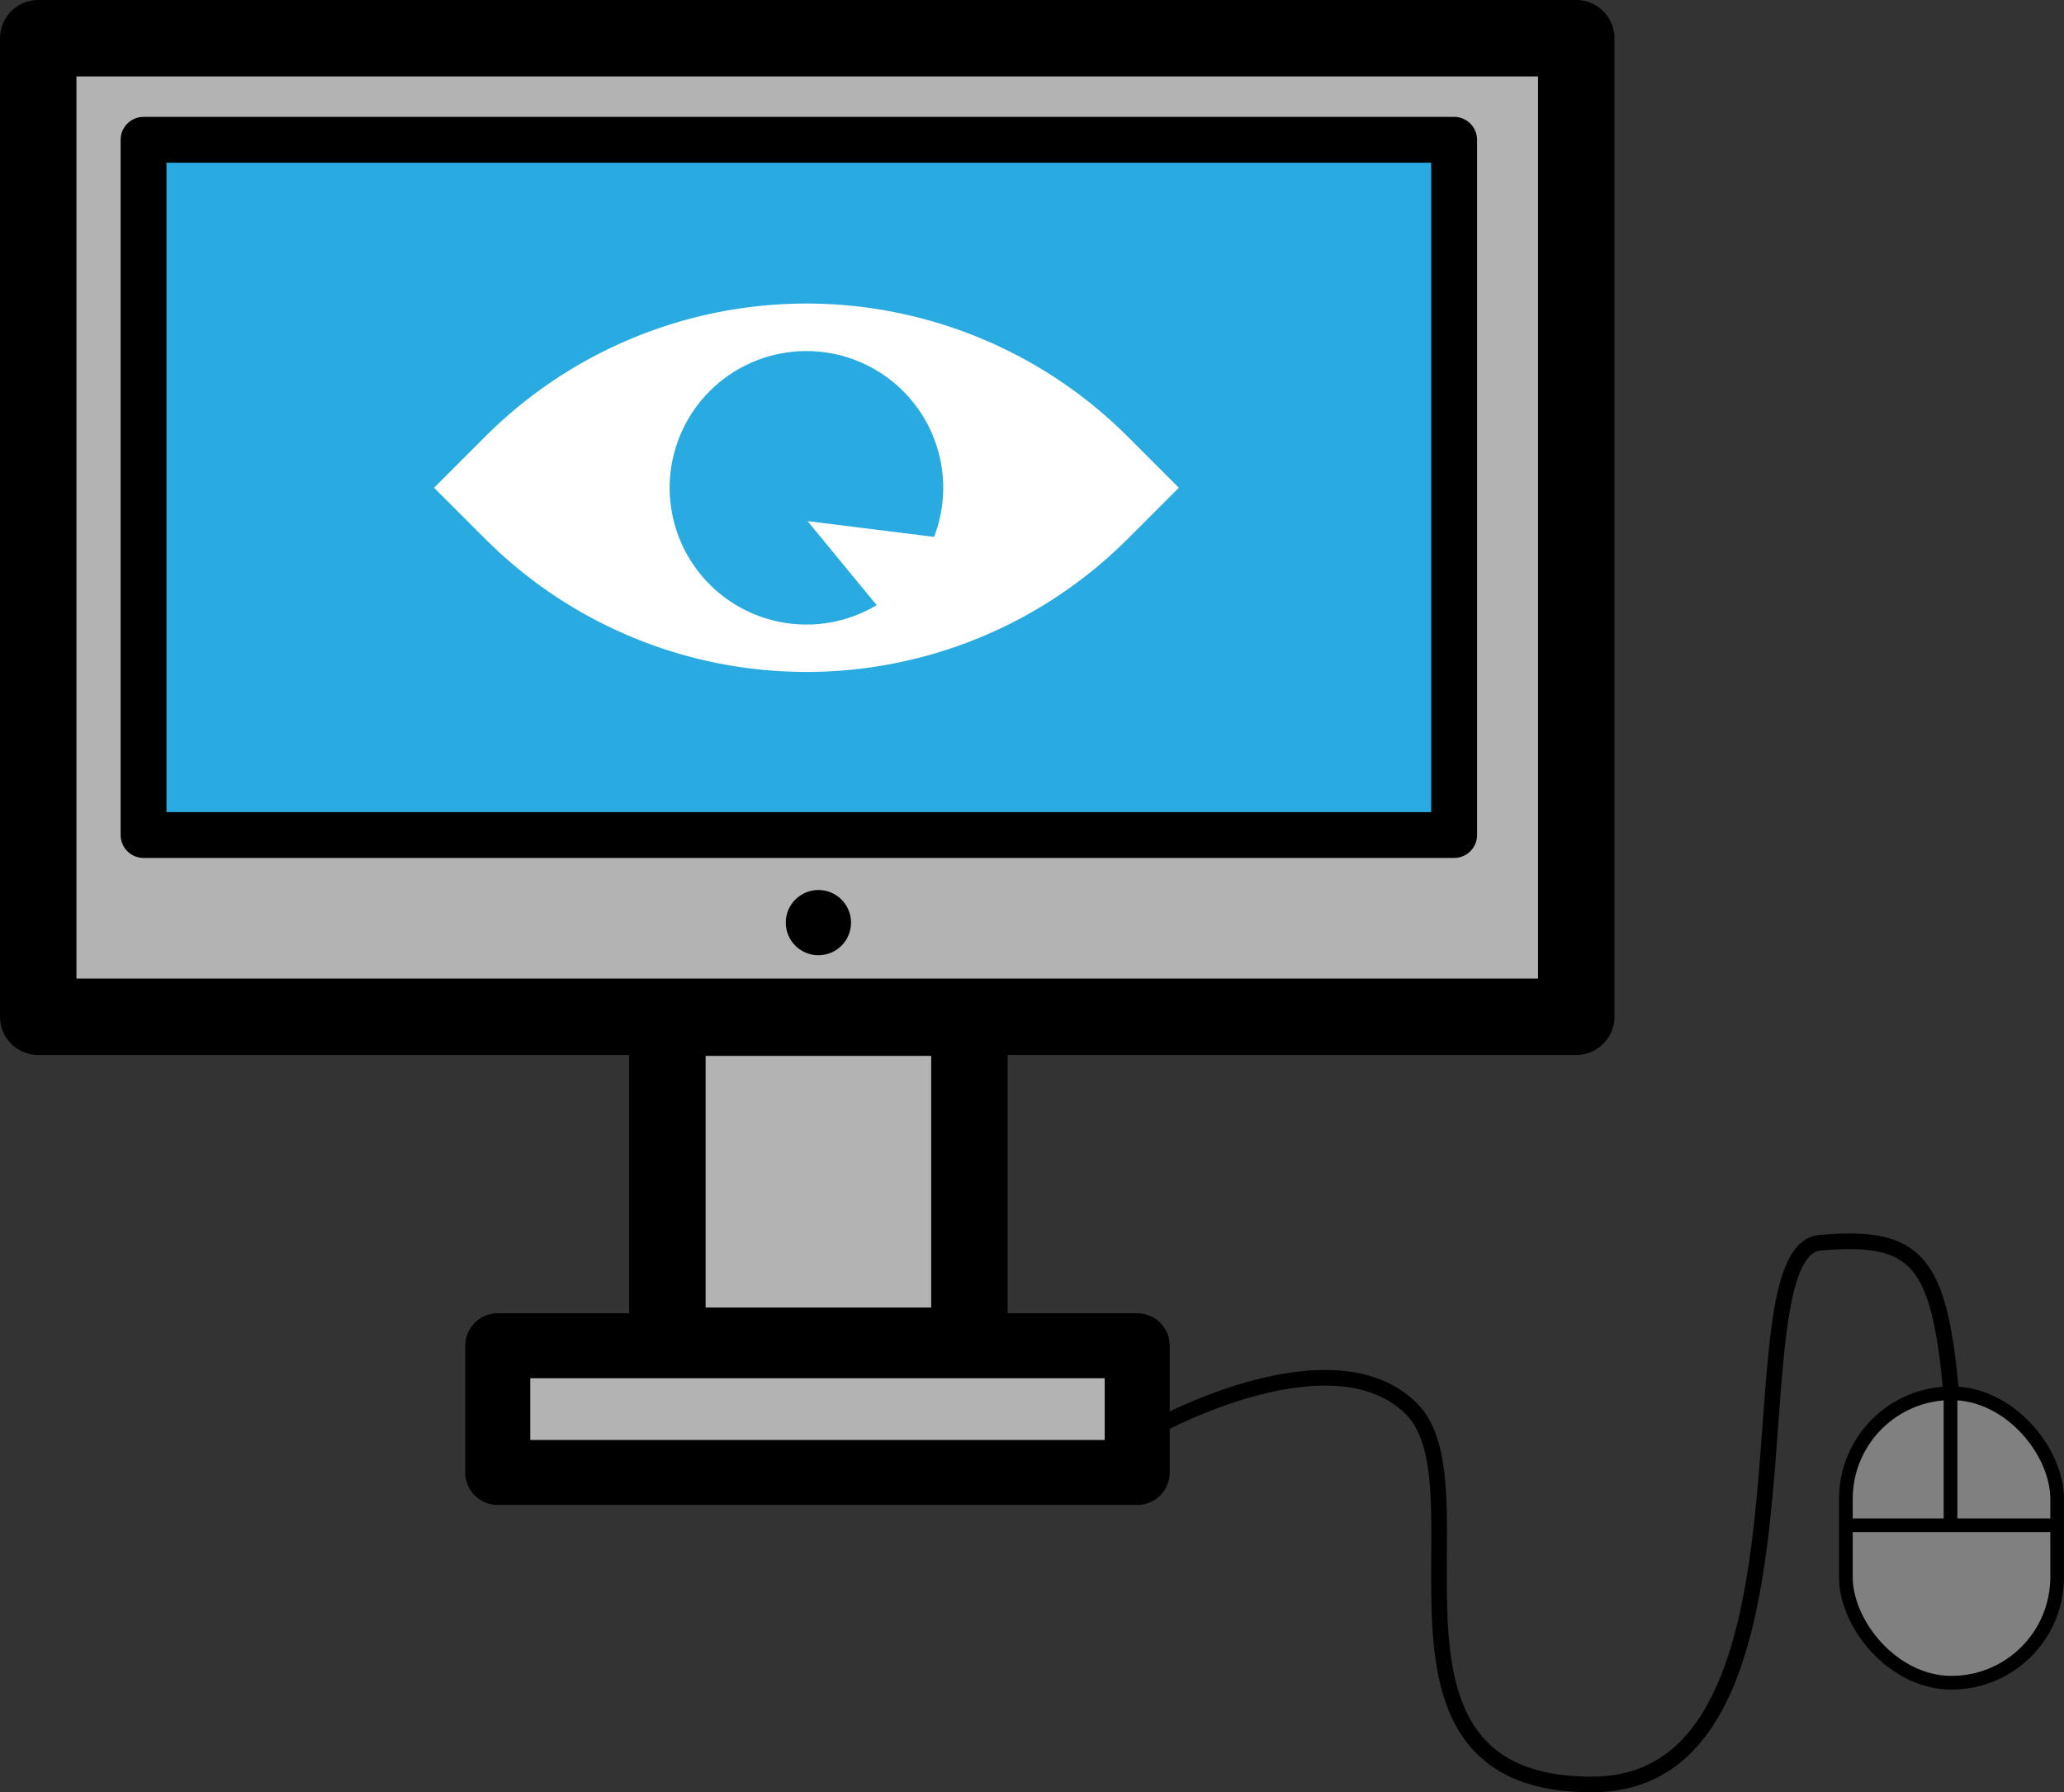
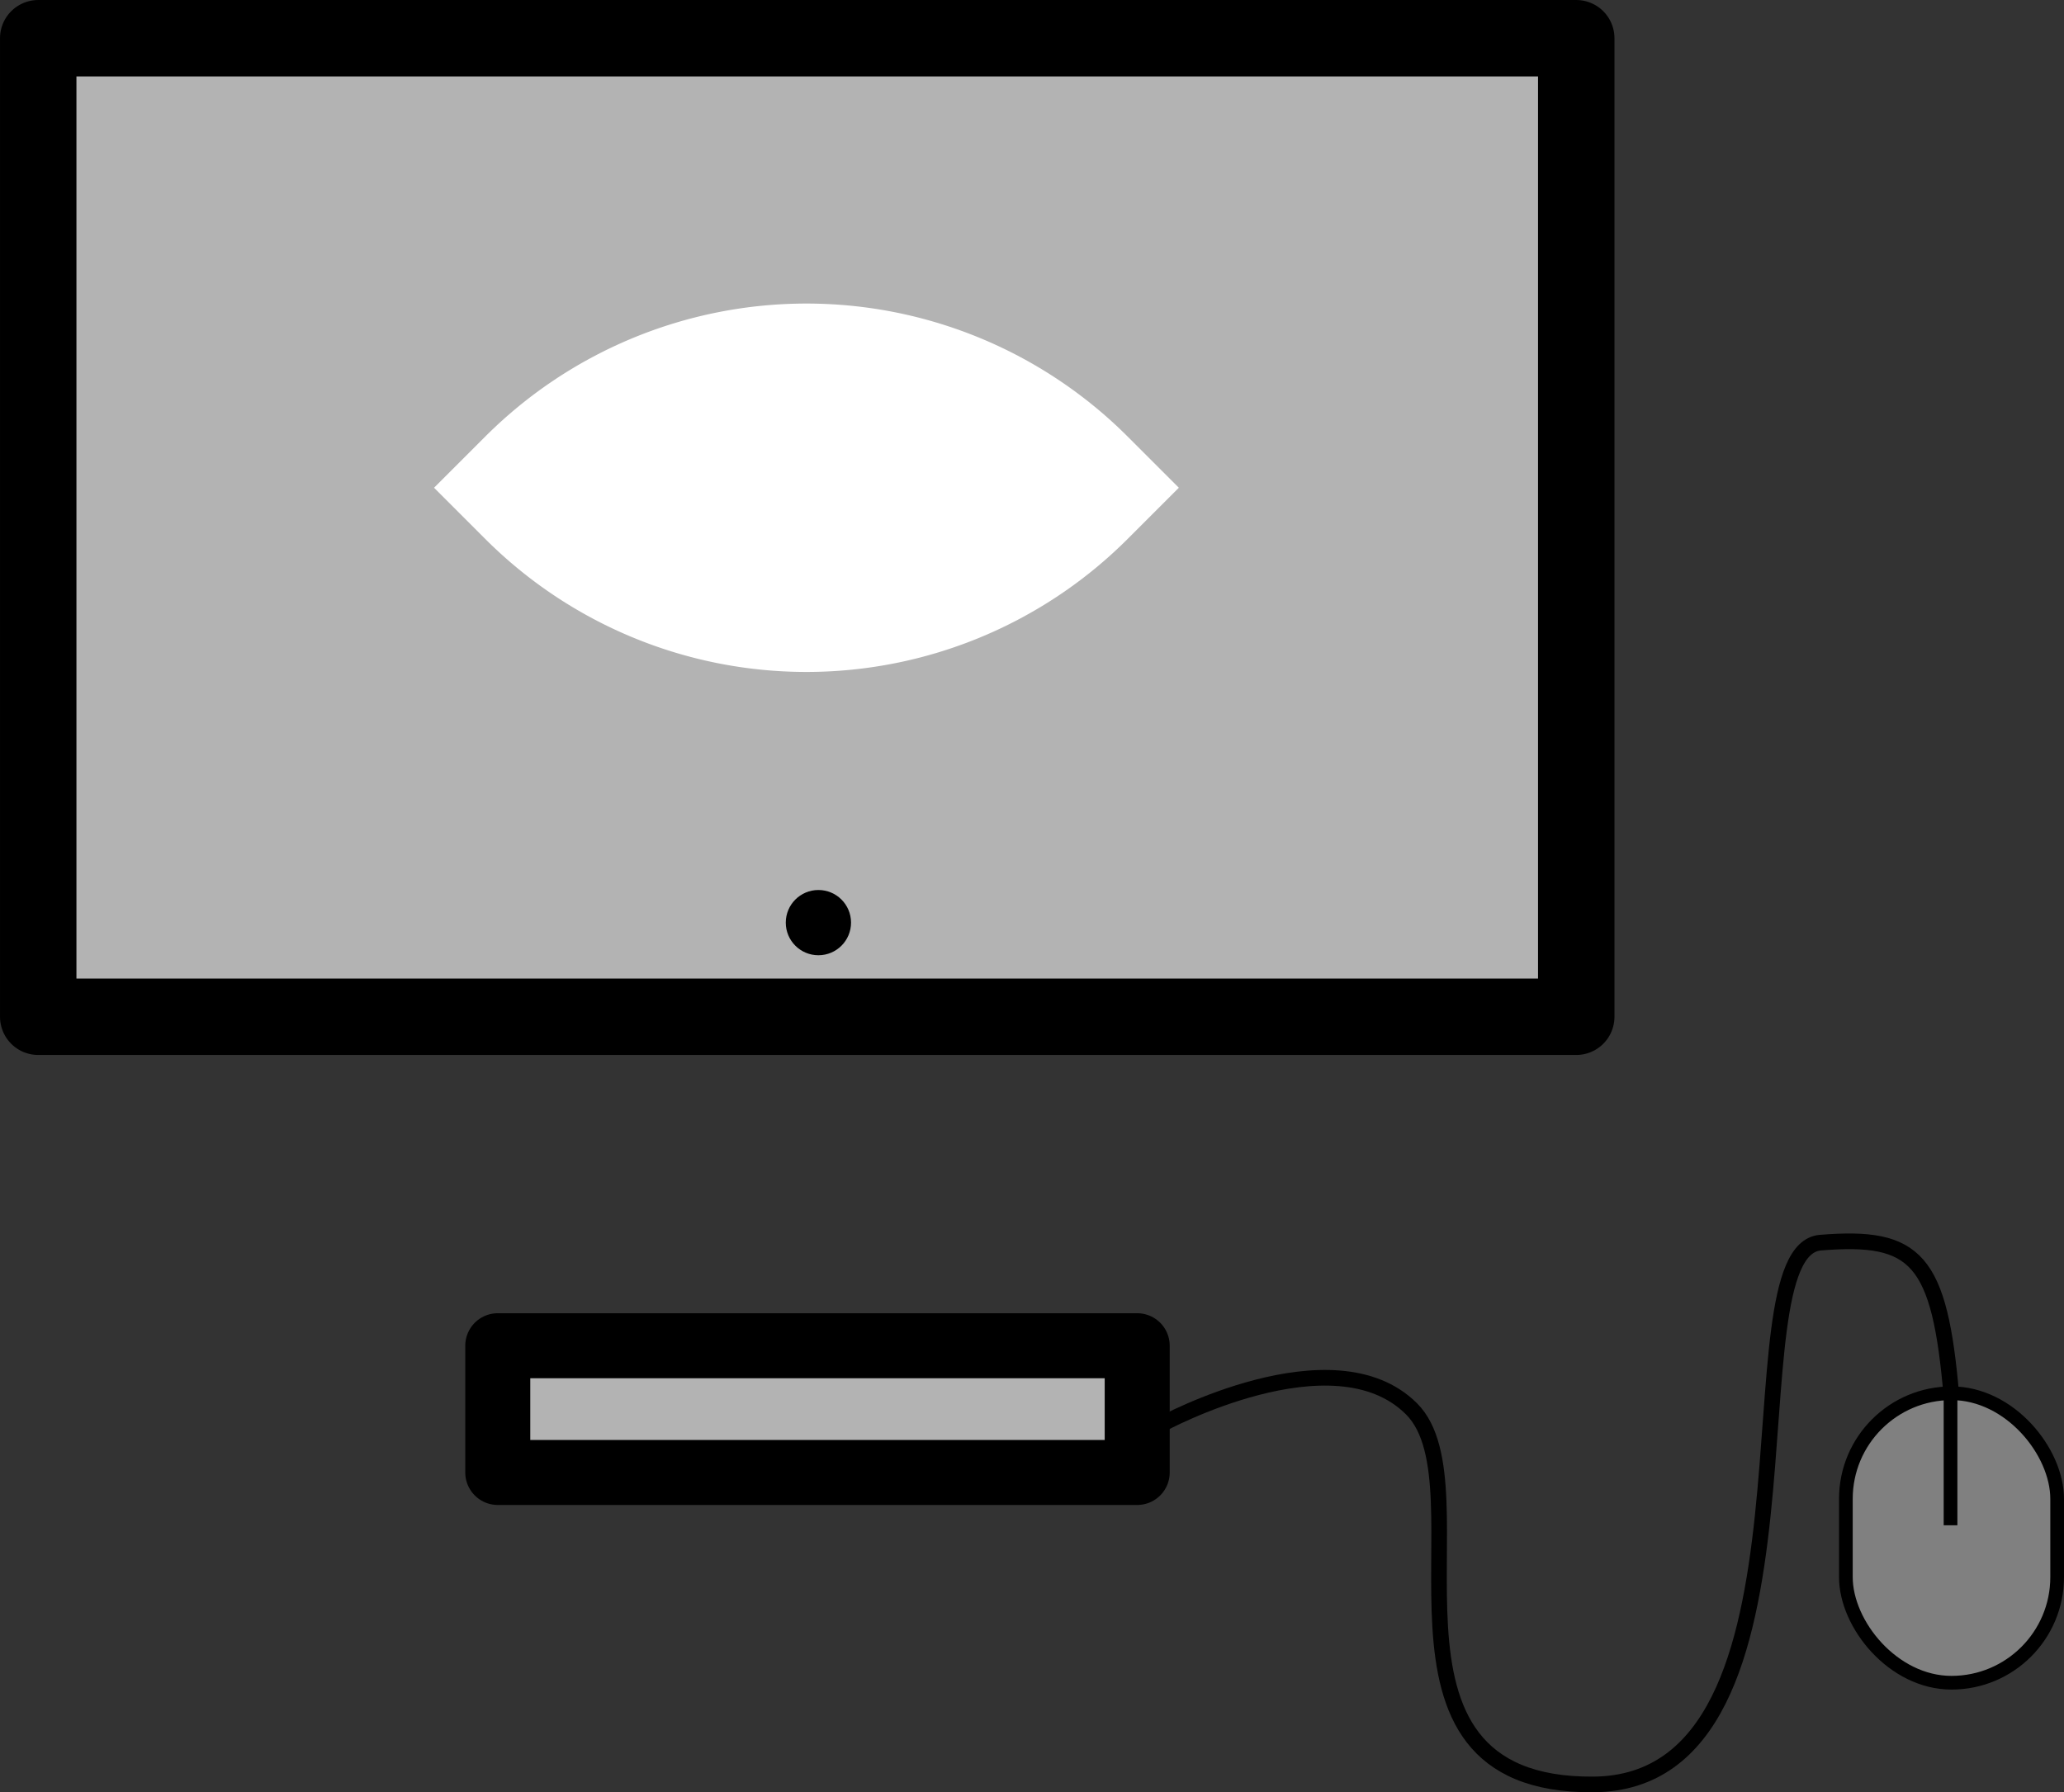
<svg xmlns="http://www.w3.org/2000/svg" viewBox="0 0 1055.04 916.33">
  <rect x="0" y="0" width="1055.04" height="916.33" fill="#333333" stroke="none" />
  <defs>
    <style>.a,.c{fill:#b3b3b3;}.a,.b,.c,.f,.g{stroke:#000;}.a,.b,.c{stroke-linejoin:round;}.a{stroke-width:39.07px;}.b,.e{fill:#29abe2;}.b{stroke-width:23.44px;}.c{stroke-width:33.23px;}.d{fill:#fff;}.f{fill:none;stroke-width:8px;}.f,.g{stroke-miterlimit:10;}.g{fill:gray;stroke-width:7px;}</style>
  </defs>
  <rect class="a" x="19.54" y="19.54" width="786.18" height="500.3" />
-   <rect class="b" x="73.38" y="71.47" width="669.92" height="355.45" />
  <circle cx="418.34" cy="471.71" r="16.68" />
-   <rect class="a" x="341.15" y="520.31" width="154.38" height="167.72" />
  <rect class="c" x="254.44" y="688.03" width="326.86" height="64.8" />
-   <path class="d" d="M619.08,238.46h37a232.2,232.2,0,0,1,232.2,232.2v37a0,0,0,0,1,0,0h-37a232.2,232.2,0,0,1-232.2-232.2v-37a0,0,0,0,1,0,0Z" transform="translate(-384.5 518.51) rotate(-45)" />
-   <path class="e" d="M754.25,390.09l64.68,8.08a69.91,69.91,0,1,0-29.35,34.89Z" transform="translate(-341.46 -123.67)" />
+   <path class="d" d="M619.08,238.46h37a232.2,232.2,0,0,1,232.2,232.2v37a0,0,0,0,1,0,0h-37a232.2,232.2,0,0,1-232.2-232.2v-37a0,0,0,0,1,0,0" transform="translate(-384.5 518.51) rotate(-45)" />
  <path class="f" d="M935,852s88-48,128-8-32,193,93,192,67-273,116-277,61,8,67,79" transform="translate(-341.46 -123.67)" />
  <rect class="g" x="943.54" y="712.33" width="108" height="148" rx="54" />
  <line class="g" x1="997.04" y1="711.83" x2="997.04" y2="779.83" />
-   <line class="g" x1="943.54" y1="779.83" x2="1051.54" y2="779.83" />
</svg>